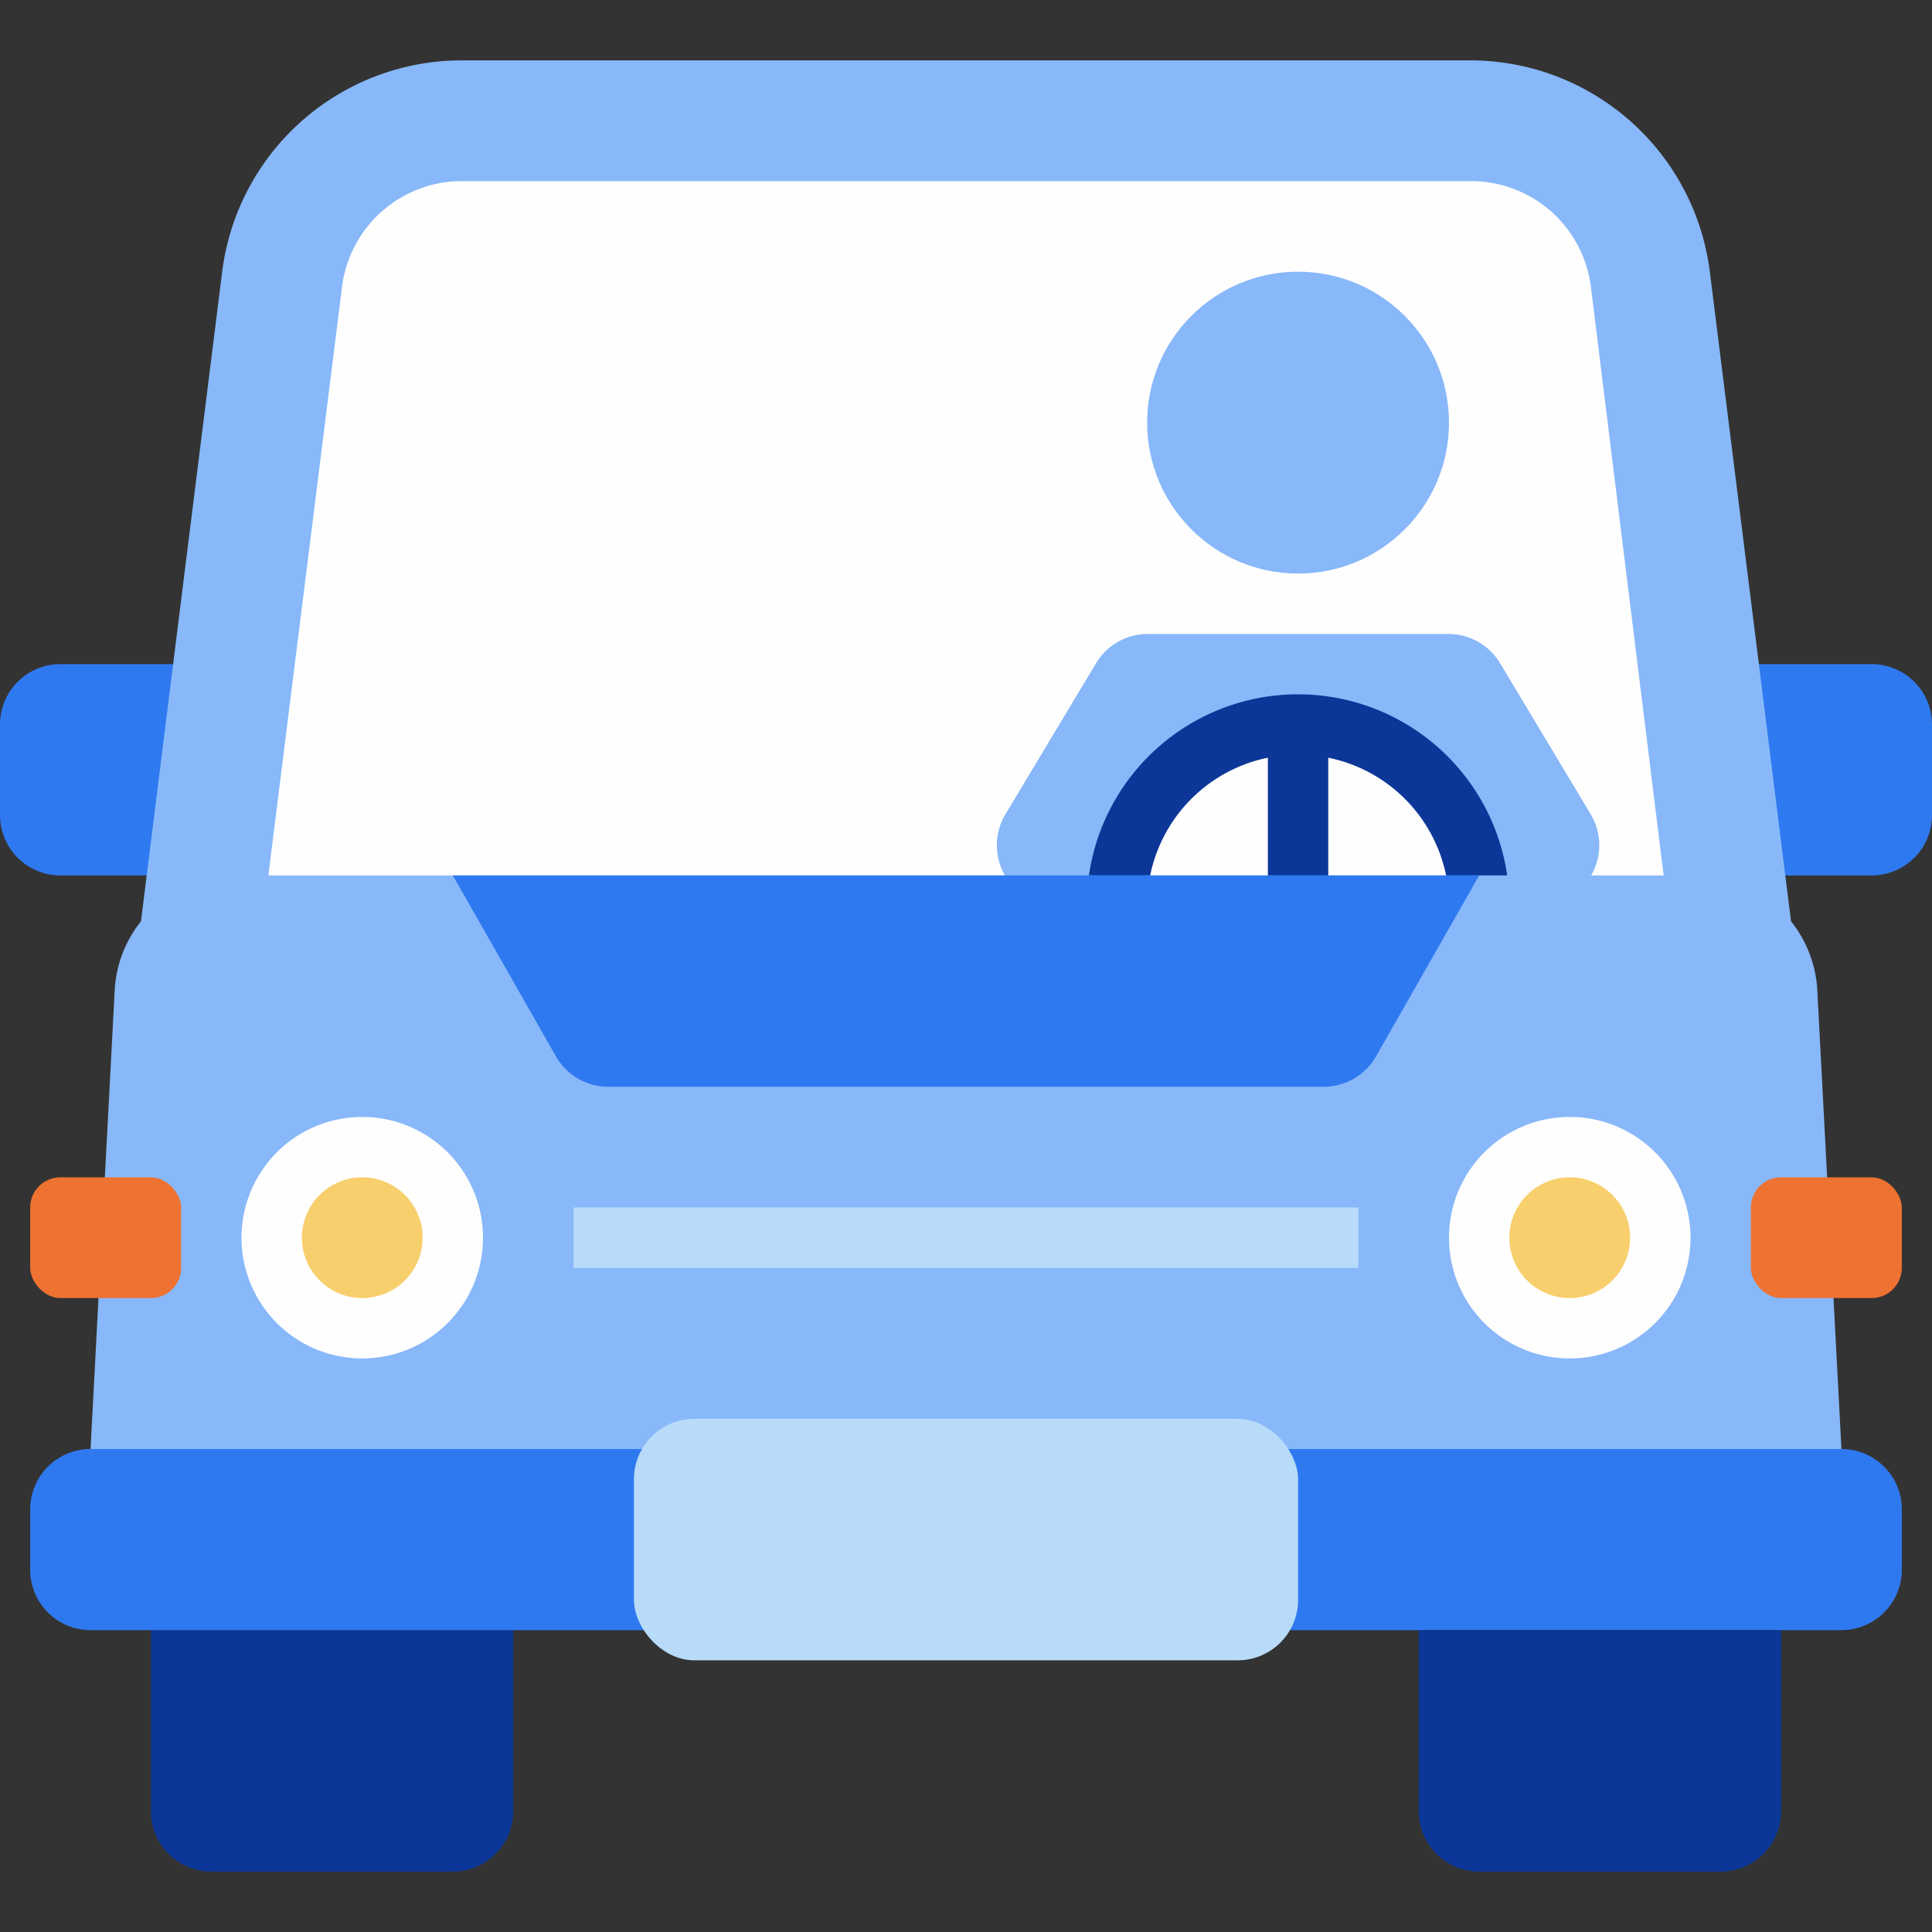
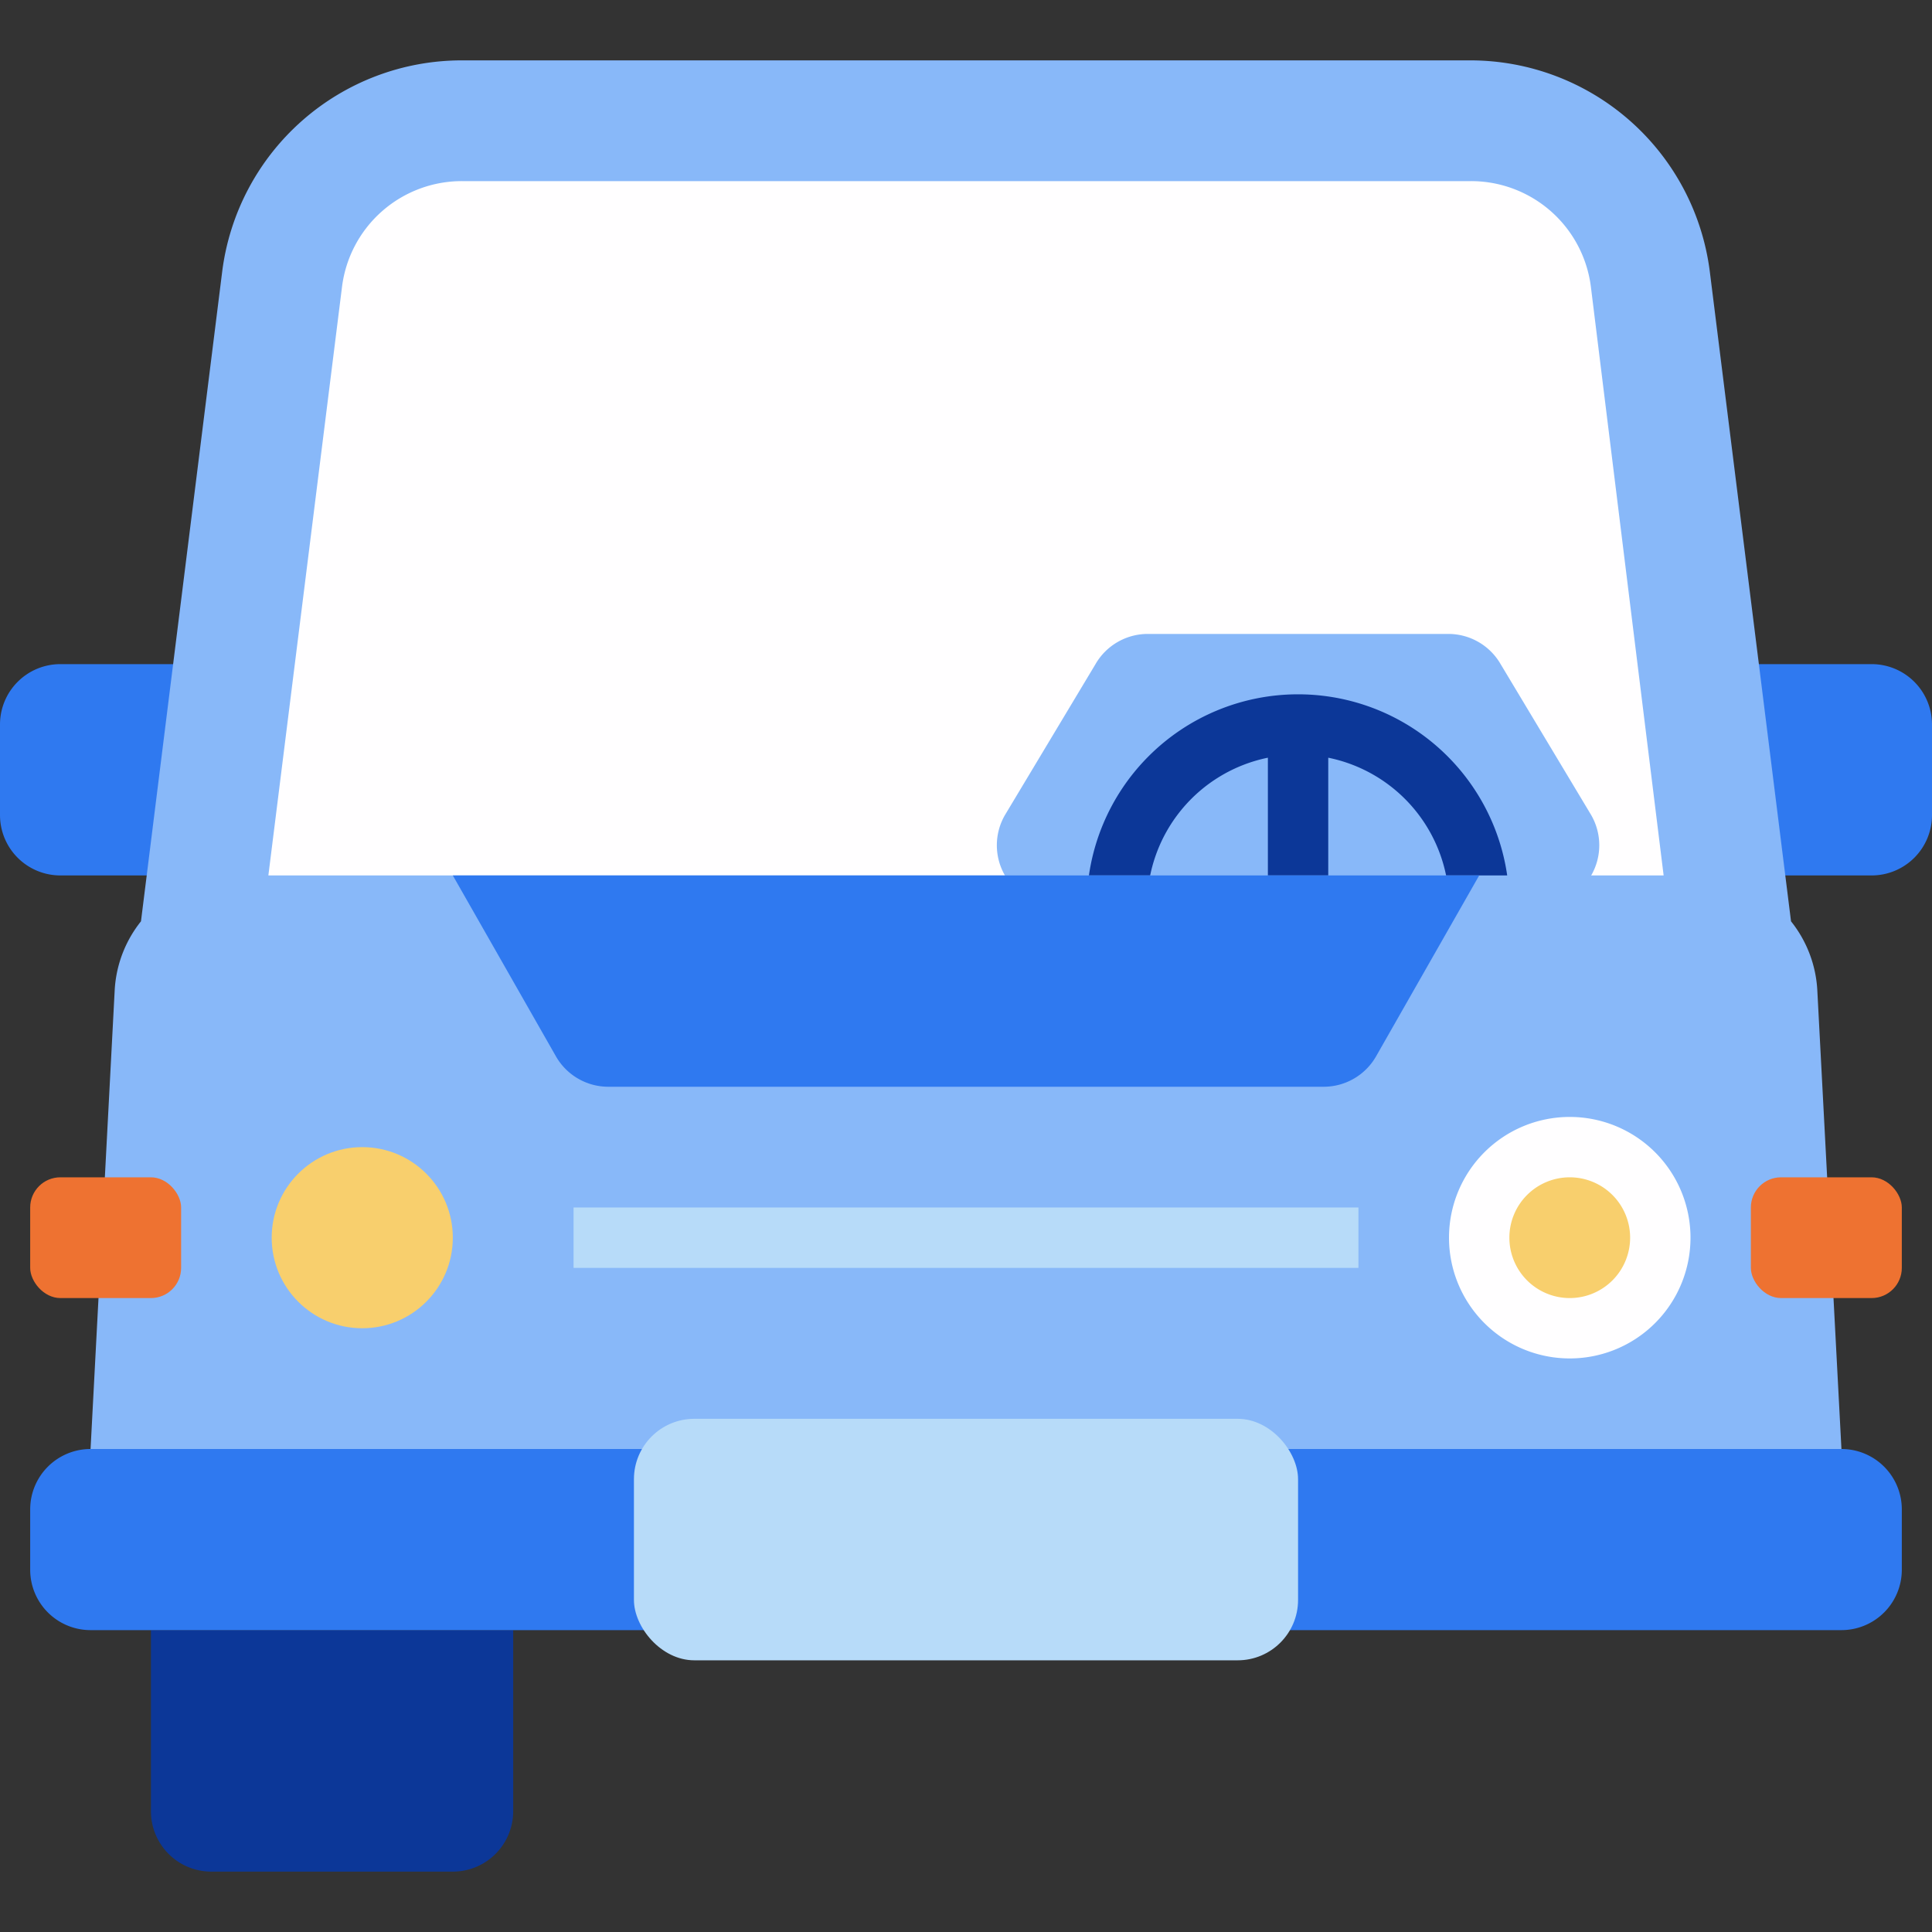
<svg xmlns="http://www.w3.org/2000/svg" viewBox="0 0 64 64" width="48px" height="48px">
  <rect x="0" y="0" width="64" height="64" fill="#333333" stroke="none" />
  <g data-name="14. Driving">
    <path fill="#2f79f0" d="M2,22H8a0,0,0,0,1,0,0v7a0,0,0,0,1,0,0H2a2,2,0,0,1-2-2V24A2,2,0,0,1,2,22Z" />
    <path fill="#2f79f0" d="M58,22h6a0,0,0,0,1,0,0v7a0,0,0,0,1,0,0H58a2,2,0,0,1-2-2V24A2,2,0,0,1,58,22Z" transform="rotate(180 60 25.5)" />
    <path fill="#fffeff" d="M58,36H6L9.34,9.26A6,6,0,0,1,15.3,4H48.7a6,6,0,0,1,6,5.26Z" />
    <path fill="#88b8f9" d="M52.71,27l-3-5A2,2,0,0,0,48,21H38a2,2,0,0,0-1.71,1l-3,5A2,2,0,0,0,35,30h1.2L36,31H50l-.2-1H51A2,2,0,0,0,52.71,27Z" />
-     <circle cx="43" cy="14" r="5" fill="#88b8f9" />
-     <circle cx="43" cy="30" r="6" fill="#fffeff" />
    <path fill="#0c3798" d="M43,23a7,7,0,1,0,7,7A7,7,0,0,0,43,23Zm-5,7a5,5,0,0,1,4-4.9v9.8A5,5,0,0,1,38,30Zm6,4.9V25.1a5,5,0,0,1,0,9.8Z" />
    <path fill="#88b8f9" d="M60.2,32.79a4,4,0,0,0-.87-2.27L56.64,9A8,8,0,0,0,48.7,2H15.3A8,8,0,0,0,7.36,9L4.67,30.52a4,4,0,0,0-.87,2.27L3,48H61ZM11.33,9.5a4,4,0,0,1,4-3.5H48.7a4,4,0,0,1,4,3.5L55.11,29H8.89Z" />
    <path fill="#0c3798" d="M5,54H17a0,0,0,0,1,0,0v6a2,2,0,0,1-2,2H7a2,2,0,0,1-2-2V54A0,0,0,0,1,5,54Z" />
    <circle cx="12" cy="41" r="3" fill="#f8cf6d" />
-     <path fill="#fffeff" d="M12,45a4,4,0,1,1,4-4A4,4,0,0,1,12,45Zm0-6a2,2,0,1,0,2,2A2,2,0,0,0,12,39Z" />
    <rect width="5" height="4" x="1" y="39" fill="#ee7231" rx="1" />
    <path fill="#2f79f0" d="M3,48a2,2,0,0,0-2,2v2a2,2,0,0,0,2,2H61a2,2,0,0,0,2-2V50a2,2,0,0,0-2-2Z" />
-     <path fill="#0c3798" d="M49,54h8a2,2,0,0,1,2,2v6a0,0,0,0,1,0,0H47a0,0,0,0,1,0,0V56A2,2,0,0,1,49,54Z" transform="rotate(180 53 58)" />
    <path fill="#2f79f0" d="M49,29l-3.42,6a2,2,0,0,1-1.74,1H20.16a2,2,0,0,1-1.74-1L15,29Z" />
    <circle cx="52" cy="41" r="3" fill="#f8cf6d" />
    <path fill="#fffeff" d="M52,45a4,4,0,1,1,4-4A4,4,0,0,1,52,45Zm0-6a2,2,0,1,0,2,2A2,2,0,0,0,52,39Z" />
    <rect width="26" height="2" x="19" y="40" fill="#b7dbf9" />
    <rect width="5" height="4" x="58" y="39" fill="#ee7231" rx="1" transform="rotate(180 60.5 41)" />
    <rect width="22" height="8" x="21" y="47" fill="#b7dbf9" rx="2" />
  </g>
</svg>